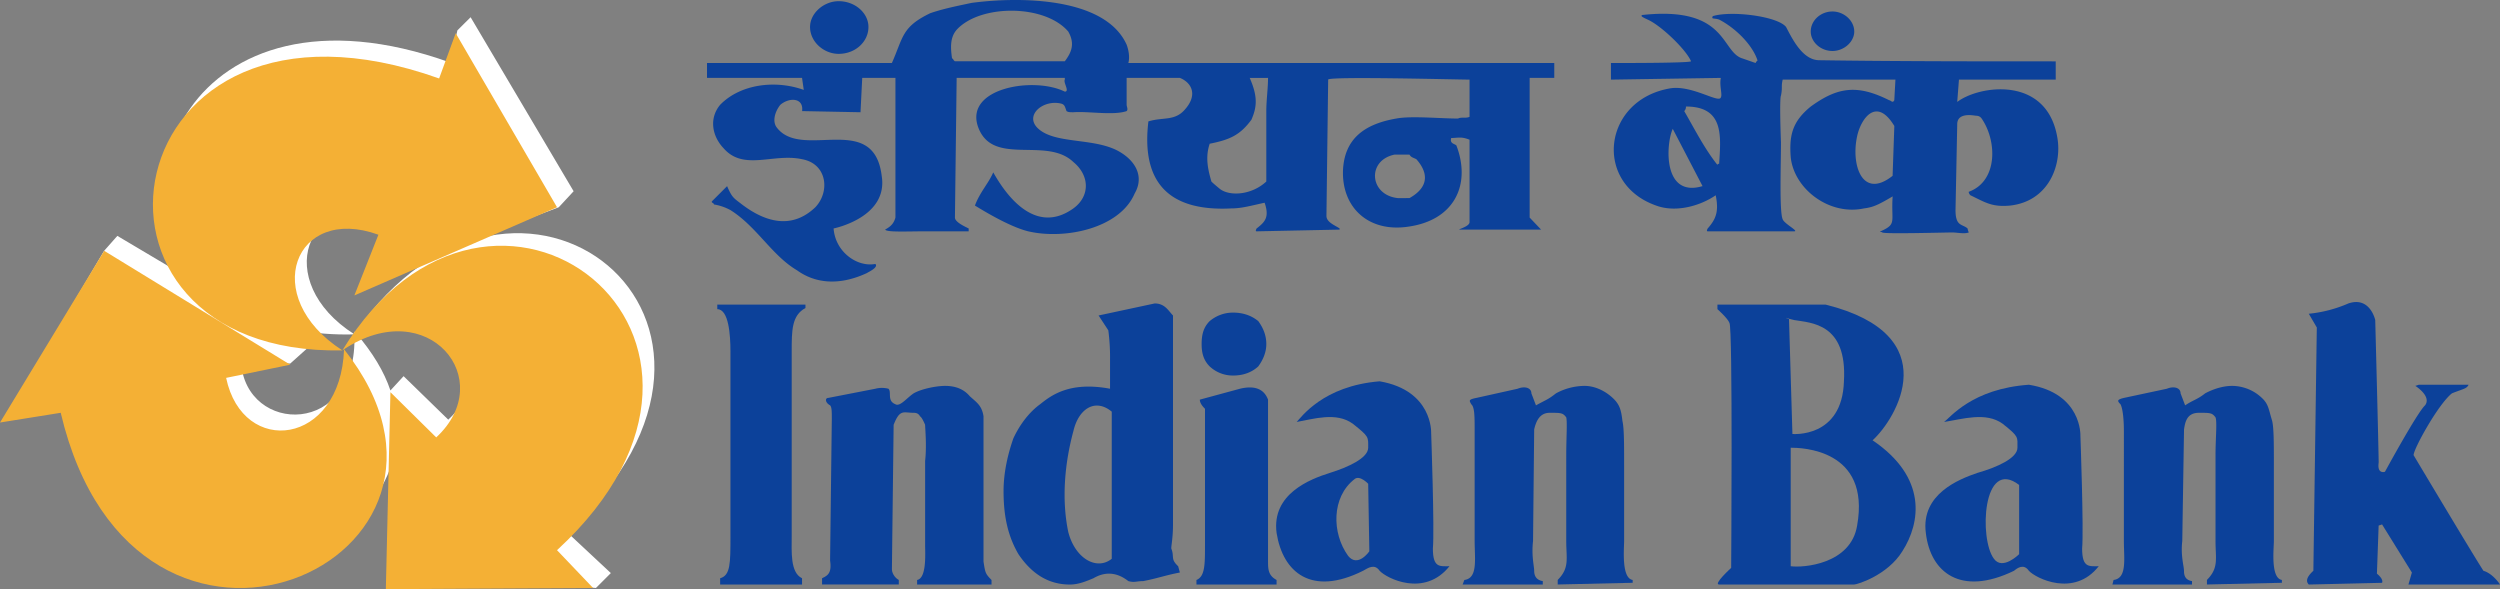
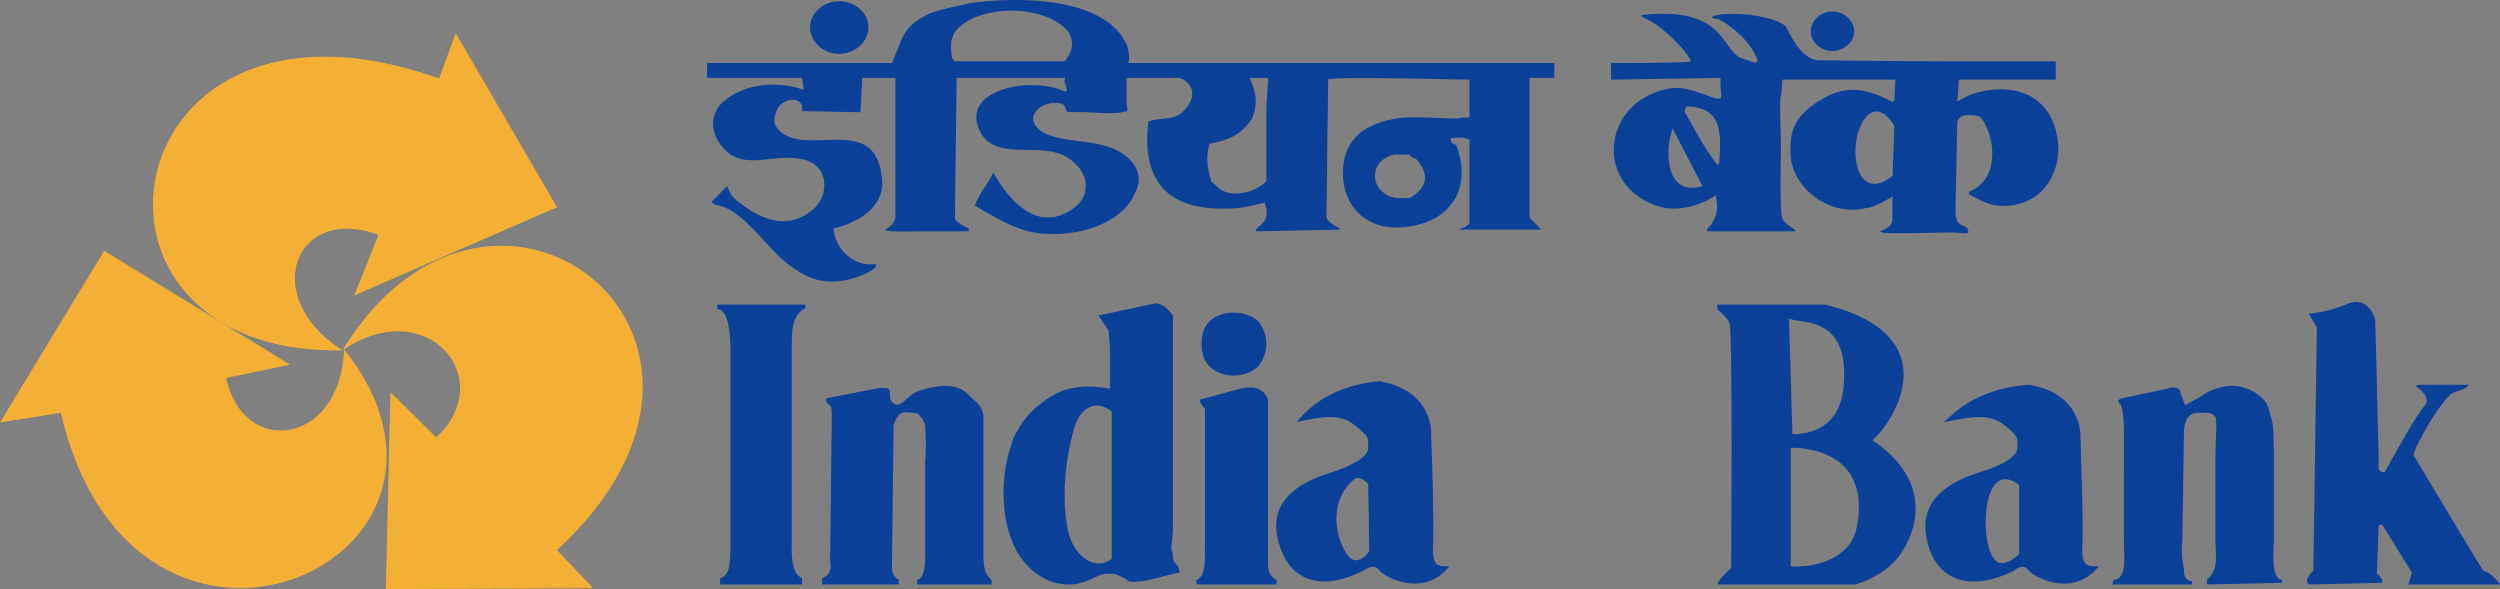
<svg xmlns="http://www.w3.org/2000/svg" viewBox="0 0 2634.87 620.9">
  <rect x="0" y="0" width="2634.87" height="620.9" fill="#808080" stroke="none" />
  <defs>
    <style>.cls-1{fill:#0c419a;}.cls-1,.cls-2,.cls-3{fill-rule:evenodd;}.cls-2{fill:#fff;}.cls-3{fill:#f4b035;}</style>
  </defs>
  <title>Asset 1</title>
  <g id="Layer_2" data-name="Layer 2">
    <g id="Layer_1-2" data-name="Layer 1">
      <path class="cls-1" d="M2433.35,330.68l8.44,14.48-3.62,256.43c-6.63,6-8.44,10.86-4.82,14.48l77.23-1.81c1.21-3-1.81-6.64-5.43-9.65l1.81-50.68,3.62-1.21L2542,603.4l-3.63,12.67h96.54s-7.24-11.46-17.5-14.48c-10.25-15.69-73.61-121.88-73.61-121.88,0-6.63,25.95-53.7,40.43-65.16,12.07-4.83,15.68-4.83,17.5-9.05h-52.5l-3.61,1.21s17.49,10.86,10.25,20.51c-8.45,7.84-42.24,70-42.24,70s-8.44,3-6.63-9.65c0-10.86-3.62-150.24-3.62-150.24s-5.43-25.34-28.36-17.5A138.42,138.42,0,0,1,2433.35,330.68Z" />
      <path class="cls-1" d="M1887.31,471.87V596.76c12.67,1.82,63.35-1.81,70-42.83C1971.78,473.08,1898.17,471.87,1887.31,471.87Zm-1.81-136.36,3.62,121.88s52.49,4.83,54.3-55.51c3.62-61.54-35-61.54-52.49-64.56C1875.24,333.7,1885.5,335.51,1885.5,335.51ZM1810.08,321v4.82s10.86,9.66,12.67,14.49c3.62,4.82,1.81,258.23,1.81,258.23s-19.31,17.5-12.67,17.5h142.39c3,0,35-9.65,50.68-35,19.31-30.16,26.55-77.83-31.37-117,24.74-22.33,79-111-49.48-143Z" />
      <path class="cls-1" d="M2298.2,414.55l4.82,12.67c9.05-6,12.68-6,21.12-12.67,9.05-4.83,19.31-7.84,28.36-7.84a45.84,45.84,0,0,1,31.37,12.66c7.24,6.64,7.24,12.68,10.86,24.14,1.81,7.84,1.81,23.53,1.81,47.06v79.65c0,7.84-3.62,39.22,8.45,41v3l-79,1.8v-4.82c12.67-12.67,9.05-22.33,9.05-41V479.71c0-17.49,1.81-35,0-39.82-3.62-4.82-5.43-4.82-17.5-4.82-12.67,0-14.48,9.65-15.69,17.49L2300,570.22c-1.81,15.68,1.81,26.55,1.81,31.37s1.21,9.66,8.45,10.86v3.62h-83.87l1.21-4.82c14.48-1.81,10.86-22.33,10.86-41V454.37c0-15.68-1.81-25.34-3.62-28.36-3.62-3.61-3.62-4.82,3.62-6.63l45.25-9.66C2291,406.71,2298.2,408.52,2298.2,414.55Z" />
      <path class="cls-1" d="M2128.05,511.09v73s-17.5,17.49-26.55,4.82C2085.81,568.41,2089.44,481.52,2128.05,511.09Zm-79-66.37c19.31-3,44-10.86,61.54,1.81,17.5,13.87,15.69,13.87,15.69,25.34,0,10.86-21.12,20.52-42.23,26.55-19.32,6.63-59.74,22.32-54.31,63.35,4.83,41.63,36.81,67,92.92,39.82,3.62-3,10.26-7.84,15.69,0,7.23,7.85,47.66,28.36,73.6-4.82-10.25,0-17.49,1.81-17.49-18.71,1.8-19.3-1.81-118.86-1.81-118.86s1.81-44.65-54.31-53.7C2078.57,409.72,2055.64,439.89,2049,444.72Z" />
      <path class="cls-1" d="M1442,509.88l1.21,71.2s-12.07,17.5-22.33,4.82c-17.5-24.13-17.5-62.14,6.64-80.85C1433,500.22,1442,509.88,1442,509.88Zm-75.42-65.16c17.5-3,41.63-10.86,59.13,1.81,17.5,13.87,16.29,13.87,16.29,25.34,0,10.86-21.12,20.52-40.43,26.55-21.11,6.63-61.54,22.32-56.11,63.35,6.64,41.63,36.81,67,91.11,39.82,5.43-3,12.06-7.84,17.5,0,7.23,7.85,47.06,28.36,73.6-4.82-10.25,0-17.49,1.81-17.49-18.71,1.81-19.3-1.81-121.88-1.81-121.88s1.81-44.65-54.3-54.3C1394.37,406.71,1371.43,439.89,1366.61,444.72Z" />
      <path class="cls-1" d="M845.31,609.44v6.63H759v-6.63c10.86-3,10.86-15.69,10.86-44.05V370.5c0-17.49-1.81-44.65-13.88-44.65V321h92.92v3.62c-14.49,7.84-14.49,23.53-14.49,45.85V565.39C834.45,581.08,832.64,603.4,845.31,609.44Z" />
      <path class="cls-1" d="M922.54,409.72a27.17,27.17,0,0,1,13.87,0c3.62,3.63-1.81,12.67,7.24,16.29,4.83,3,12.07-6.64,19.31-11.46,8.45-4.83,24.14-7.84,33.19-7.84,10.25,0,19.3,3,25.94,10.86,7.24,6.63,12.67,9.65,14.48,21.11V591.93c1.81,11.47,1.81,12.68,8.45,19.31v4.83H966.58v-4.83c10.26-1.8,8.45-28.35,8.45-36.8v-88.7c1.81-15.68,0-34.39,0-38-1.81-4.22-3.62-7.84-5.44-9.05-1.81-3.62-5.42-3.62-6.63-3.62-10.86,0-14.48-4.22-21.12,12.67l-1.81,152c0,4.83,3.62,9.66,7.24,11.46v4.83H866.42v-6.63c6.64-3,10.26-6,8.45-18.71l1.81-149c0-7.84,0-12.67-1.81-14.48-5.44-3-5.44-7.85-1.81-7.85Z" />
      <path class="cls-1" d="M1236.28,332.49V552.72c0,13.88-1.81,21.72-1.81,25.34,3.62,9.05-1.2,10.86,7.24,18.7l1.81,6.64c-15.68,3-22.92,6-38.61,9.05-7.24,0-9.05,1.82-15.69,0-13.87-10.86-26.54-9.05-36.8-3-7.24,3-15.69,6.63-24.74,6.63-22.93,0-40.43-11.46-54.3-32-10.86-18.71-15.69-39.23-15.69-66.38,0-20.51,4.83-39.82,10.26-55.5,7.24-15.69,17.49-28.36,28.35-36.21,12.07-9.65,31.38-24.13,73.62-16.29V379.55a216.72,216.72,0,0,0-1.81-31.37l-10.26-15.68L1217,319.82C1227.84,319.82,1231.46,327.67,1236.28,332.49Zm-64.56,101.37c-17.49-14.49-35-3-40.42,20.51-9,33.19-12.67,71.2-5.43,106.19,7.24,28.36,30.17,41,45.85,28.36V433.86Z" />
      <path class="cls-1" d="M1299.63,329.47c10.26,0,19.31,3,26.55,9,4.83,6.64,8.45,14.49,8.45,24.14,0,9-3.62,16.89-8.45,23.53-7.24,6.64-16.29,9.65-26.55,9.65a35.61,35.61,0,0,1-24.73-9.65c-6.64-6.64-8.45-14.48-8.45-23.53,0-9.65,1.81-17.5,8.45-24.14A38,38,0,0,1,1299.63,329.47Zm36.81,91.72V590.73c0,9,0,15.69,9,20.51v4.83H1261v-4.83c9-3.62,9-16.29,9-36.8V430.84c-3.62-3.62-5.43-6.64-5.43-9.65l42.24-11.47C1324.38,405.5,1332.82,411.53,1336.44,421.19Z" />
-       <path class="cls-1" d="M1614,414.55l4.82,12.67c10.86-6,12.68-6,21.12-12.67a64.09,64.09,0,0,1,30.17-7.84c10.26,0,21.12,4.82,29.56,12.66,7.24,6.64,9,12.68,10.26,24.14,1.81,7.84,1.81,23.53,1.81,47.06v79.65c0,7.84-3,39.22,9,41v3l-79,1.8v-4.82c12.67-12.67,9-22.33,9-41V479.71c0-17.49,1.21-35,0-39.82-3.62-4.82-5.43-4.82-17.5-4.82-10.86,0-14.48,9.65-16.29,17.49l-1.2,117.66c-1.81,15.68,1.2,26.55,1.2,31.37s1.81,9.66,9.06,10.86v3.62h-84.48l1.81-4.82c14.48-1.81,10.86-22.33,10.86-41V454.37c0-15.68,0-25.34-3.61-28.36-1.82-3.61-3.63-4.82,5.43-6.63l43.44-9.66C1606.75,406.71,1614,408.52,1614,414.55Z" />
      <path class="cls-1" d="M1810.08,173.81c-13.88-17.5-24.14-38-35-56.72a6.08,6.08,0,0,0,1.81-4.82c40.43,0,36.81,31.37,35,60.33C1811.89,172.6,1810.08,172.6,1810.08,173.81Zm186.44-41-1.82,52.49c-32,25.34-44-11.46-37.4-41.63C1960.92,126.14,1977.21,100.8,1996.52,132.78Zm-233.51,3,31.38,60.34C1752.16,208.8,1755.78,151.48,1763,135.8ZM1122.25,64.6H1006.4c-1.81-1.21-1.81-3-3-3-1.81-12.67-1.81-22.32,4.82-30.16,24.74-27.15,92.92-27.15,117.66,1.81C1133.11,45.9,1129.49,55,1122.25,64.6Zm214.19,17.5c0,10.86-1.81,23.53-1.81,35v74.22c-15.69,14.48-38.61,15.68-48.87,7.84-3.62-3-7.24-6-9-7.84-3.62-12.67-6.64-25.34-1.81-39.83,21.12-4.22,32-9,44-25.34,5.44-12.67,7.24-23.53-1.81-44Zm137,126.7c-30.16-3-33.18-39.82-3.62-45.85h15.69c1.81,3,3.62,3,7.24,4.83,13.88,15.68,12.07,30.16-7.24,41ZM1931.35,12.11c12.07,0,22.93,9.65,22.93,21.12,0,10.86-10.86,20.51-22.93,20.51-12.67,0-22.92-9.65-22.92-20.51C1908.43,21.76,1918.68,12.11,1931.35,12.11ZM883.92,1.25c17.5,0,31.38,12.67,31.38,27.15,0,15.69-13.88,28.36-31.38,28.36-15.68,0-30.17-12.67-30.17-28.36C853.75,13.92,868.24,1.25,883.92,1.25ZM759,110.46C780.15,88.73,817,83.91,847.12,94.77L845.31,82.1H745.15V66.41H940c12.07-27.15,10.26-38,40.43-52.49C994.34,9.09,1010,6.07,1023.9,3.06c49.48-6.64,140.58-6.64,163.51,44,1.81,4.83,3.62,12.67,1.81,19.31h448.9V82.1h-25.95V229.32L1624.24,242h-85.67c-3.62,0,10.25-3,10.25-7.84V147.26c-9-3.62-12.07-1.81-19.3-1.81-1.82,6,3.61,6,5.43,7.85,15.69,41-1.82,79-51.29,85.67-41.63,6-70-20.51-68.18-60.33,1.81-31.38,21.12-47.67,56.11-53.7,15.69-3,45.86,0,65.16,0,3-1.81,8.45,0,12.07-1.81V83.91c-12.07,0-149-3.62-149,0L1398,227.51c0,6.64,8.45,9.65,13.88,13.27V242l-87.48,1.81c-1.82,0,0-3,0-3,8.44-6.63,13.87-11.46,8.44-27.15-13.88,3-24.13,6-35,6-70,3.62-94.73-31.37-87.49-91.7,15.68-4.83,27.75,0,38.61-12.68,13.88-15.68,6.64-28.35-5.43-33.18h-56.11v28.36c0,1.81,1.81,4.82,0,6.63-13.88,4.83-40.43,0-56.11,1.21-3.62,0-5.43,0-7.24-1.21-1.81-4.82-1.81-6.63-5.43-7.84-19.31-4.83-39.83,12.67-24.14,26.55,17.5,15.68,56.11,9.65,82.06,22.32,19.3,9.66,30.17,27.15,19.3,45.86-15.68,36.8-73.6,48.87-112.22,39.82-19.31-4.83-45.25-20.52-56.11-27.15,5.43-14.48,14.48-23.53,19.31-35,10.86,19.31,42.23,68.18,84.47,38,17.49-12.67,17.49-34.39,0-48.87-28.36-27.15-84.47,4.83-100.16-36.2-15.69-41.63,57.92-54.3,91.11-38,5.43,0-1.81-9.65,0-12.67V82.1h-114l-1.81,147.22c0,4.82,10.86,9.65,14.48,11.46v3h-44c-21.12,0-42.24,1.21-44.05-1.81,5.43-3,9.05-6,10.86-12.67V82.1h-35l-1.81,36.2-61.55-1.21c1.81-14.48-13.87-14.48-22.92-6.63-5.43,6.63-9,17.49-3.62,24.13,26.54,34.39,102-17.5,110.41,50.68,7.24,44-50.68,55.51-50.68,55.51,1.81,24.74,24.74,41,44,37.41,3.62,3.62-7.24,8.45-9,9.65-31.37,14.48-56.11,9.66-73.61-3-26.54-15.69-42.23-45.86-70-63.35a54.79,54.79,0,0,0-17.5-6c0-1.81-3.62-1.81-1.81-3.62l15.68-15.69c5.43,12.67,7.24,12.67,15.69,19.31,24.74,18.7,52.49,26.55,77.23,3,15.69-16.29,12.67-45.86-13.88-50.68-30.16-6.64-61.54,12.67-82.66-11.47C750.58,143.64,747,124.94,759,110.46Zm1232.05-4.83c1.82,0,3.62,3.62,5.44,0l1.2-21.72H1878.86c-1.81,7.84,0,7.84-1.81,16.89,0,0-1.81,0,0,49.48,0,22.32-1.81,73,1.81,80.85,1.81,4.83,17.5,12.67,12.07,12.67h-91.11c-1.81,0,0-3,0-3,8.44-9.65,12.07-17.5,8.44-35-15.68,10.86-41.62,18.7-62.74,10.86-67-23.53-56.12-112.23,15.69-123.69,22.92-3,50.68,16.29,52.49,9.65,1.81-3-1.81-12.67,0-20.51l-115.85,1.81V66.41h5.43c12.07,0,77.23,0,79-1.81-5.43-12.67-32-38-45.85-44-3.62-1.81-8.45-3.62-5.43-4.82,89.9-9.66,82.66,39.22,105.59,45.85l13.87,4.83c0-1.81,1.82-1.81,1.82-3-5.44-16.29-22.94-33.78-40.43-42.84-5.43-1.81-8.45,0-6.64-3.62,19.31-6,68.18,0,77.23,11.47,6.63,12.67,17.5,35,35,35,80.25,1.21,168.34,1.21,249.19,1.21V83.91h-102l-1.81,23.53c22.93-17.5,94.73-28.36,105.59,38,4.83,28.36-9,66.37-49.47,71.19-19.32,1.82-25.95-3-42.24-10.85a5.62,5.62,0,0,1-1.81-3.62c30.17-10.86,30.17-51.89,14.48-76-1.81-3-3.62-4.22-7.24-4.22-10.86-1.81-19.31,0-19.31,9l-1.81,90.51c0,17.49,7.24,14.47,12.68,19.3A18.81,18.81,0,0,0,2075,245c-4.83,1.8-12.07,0-17.5,0-8.44,0-71.8,1.8-73.6,0-1.82-1.21-3.63,0-1.82-1.21,17.5-7.84,10.86-9.66,12.67-36.81-16.29,9.66-21.11,11.47-30.17,12.67-36.8,7.85-73.6-20.51-77.22-53.69-1.82-23.54,1.8-38,21.11-53.7C1936.78,91.75,1957.3,88.73,1991.08,105.63Z" />
-       <path class="cls-2" d="M373.48,349.39c.6.6.6,1.2,1.21,1.2C543,106.23,841.09,336.11,597.93,561.16L643.79,604,628.1,619.69,417.53,602.8,412.7,489.36c-40.43,124.9-278.75,177.39-337.28-73L12.67,429l97.14-164.72,13.88-15.68L230.48,312c-129.72-99.56-32-345.12,243.76-246.17L482.08,32,496,18.14,604.57,201.56l-15.69,16.9-202.73,76,23.53-64c-86.28-32-124.29,65.76-36.2,121.88h0Zm-108.6-16.9,58.52,35-17.5,15.69L254,381.36C258.84,458.6,377.7,461,373.48,352.41h0C330,353.61,293.84,345.77,264.88,332.49ZM375.29,351.2c17.5,20.51,29.56,40.42,36.2,60.33l13.88-15.08,47.06,45.85C536.39,383.18,464,292.67,375.29,351.2Z" />
      <path class="cls-3" d="M362.62,368.09C539.41,590.73,142.39,768.72,64,435.06L0,445.32l109.81-181L305.9,384.38l-67.57,13.88c17.5,83.87,120.67,71.8,124.29-30.17-.6.6-1.21.6-1.81,1.21-310.73,6-245-410.29,102-286.6L480.27,35l106.8,183.42L373.48,311.38l25.34-64c-88.09-32-126.1,65.16-38,121.88C517.68,112.87,832,354.21,587.07,579.87l38,39.82L406.66,620.9l4.83-207.55L459.76,461C525.53,400.07,451.31,309.56,362.62,368.09Z" />
    </g>
  </g>
</svg>